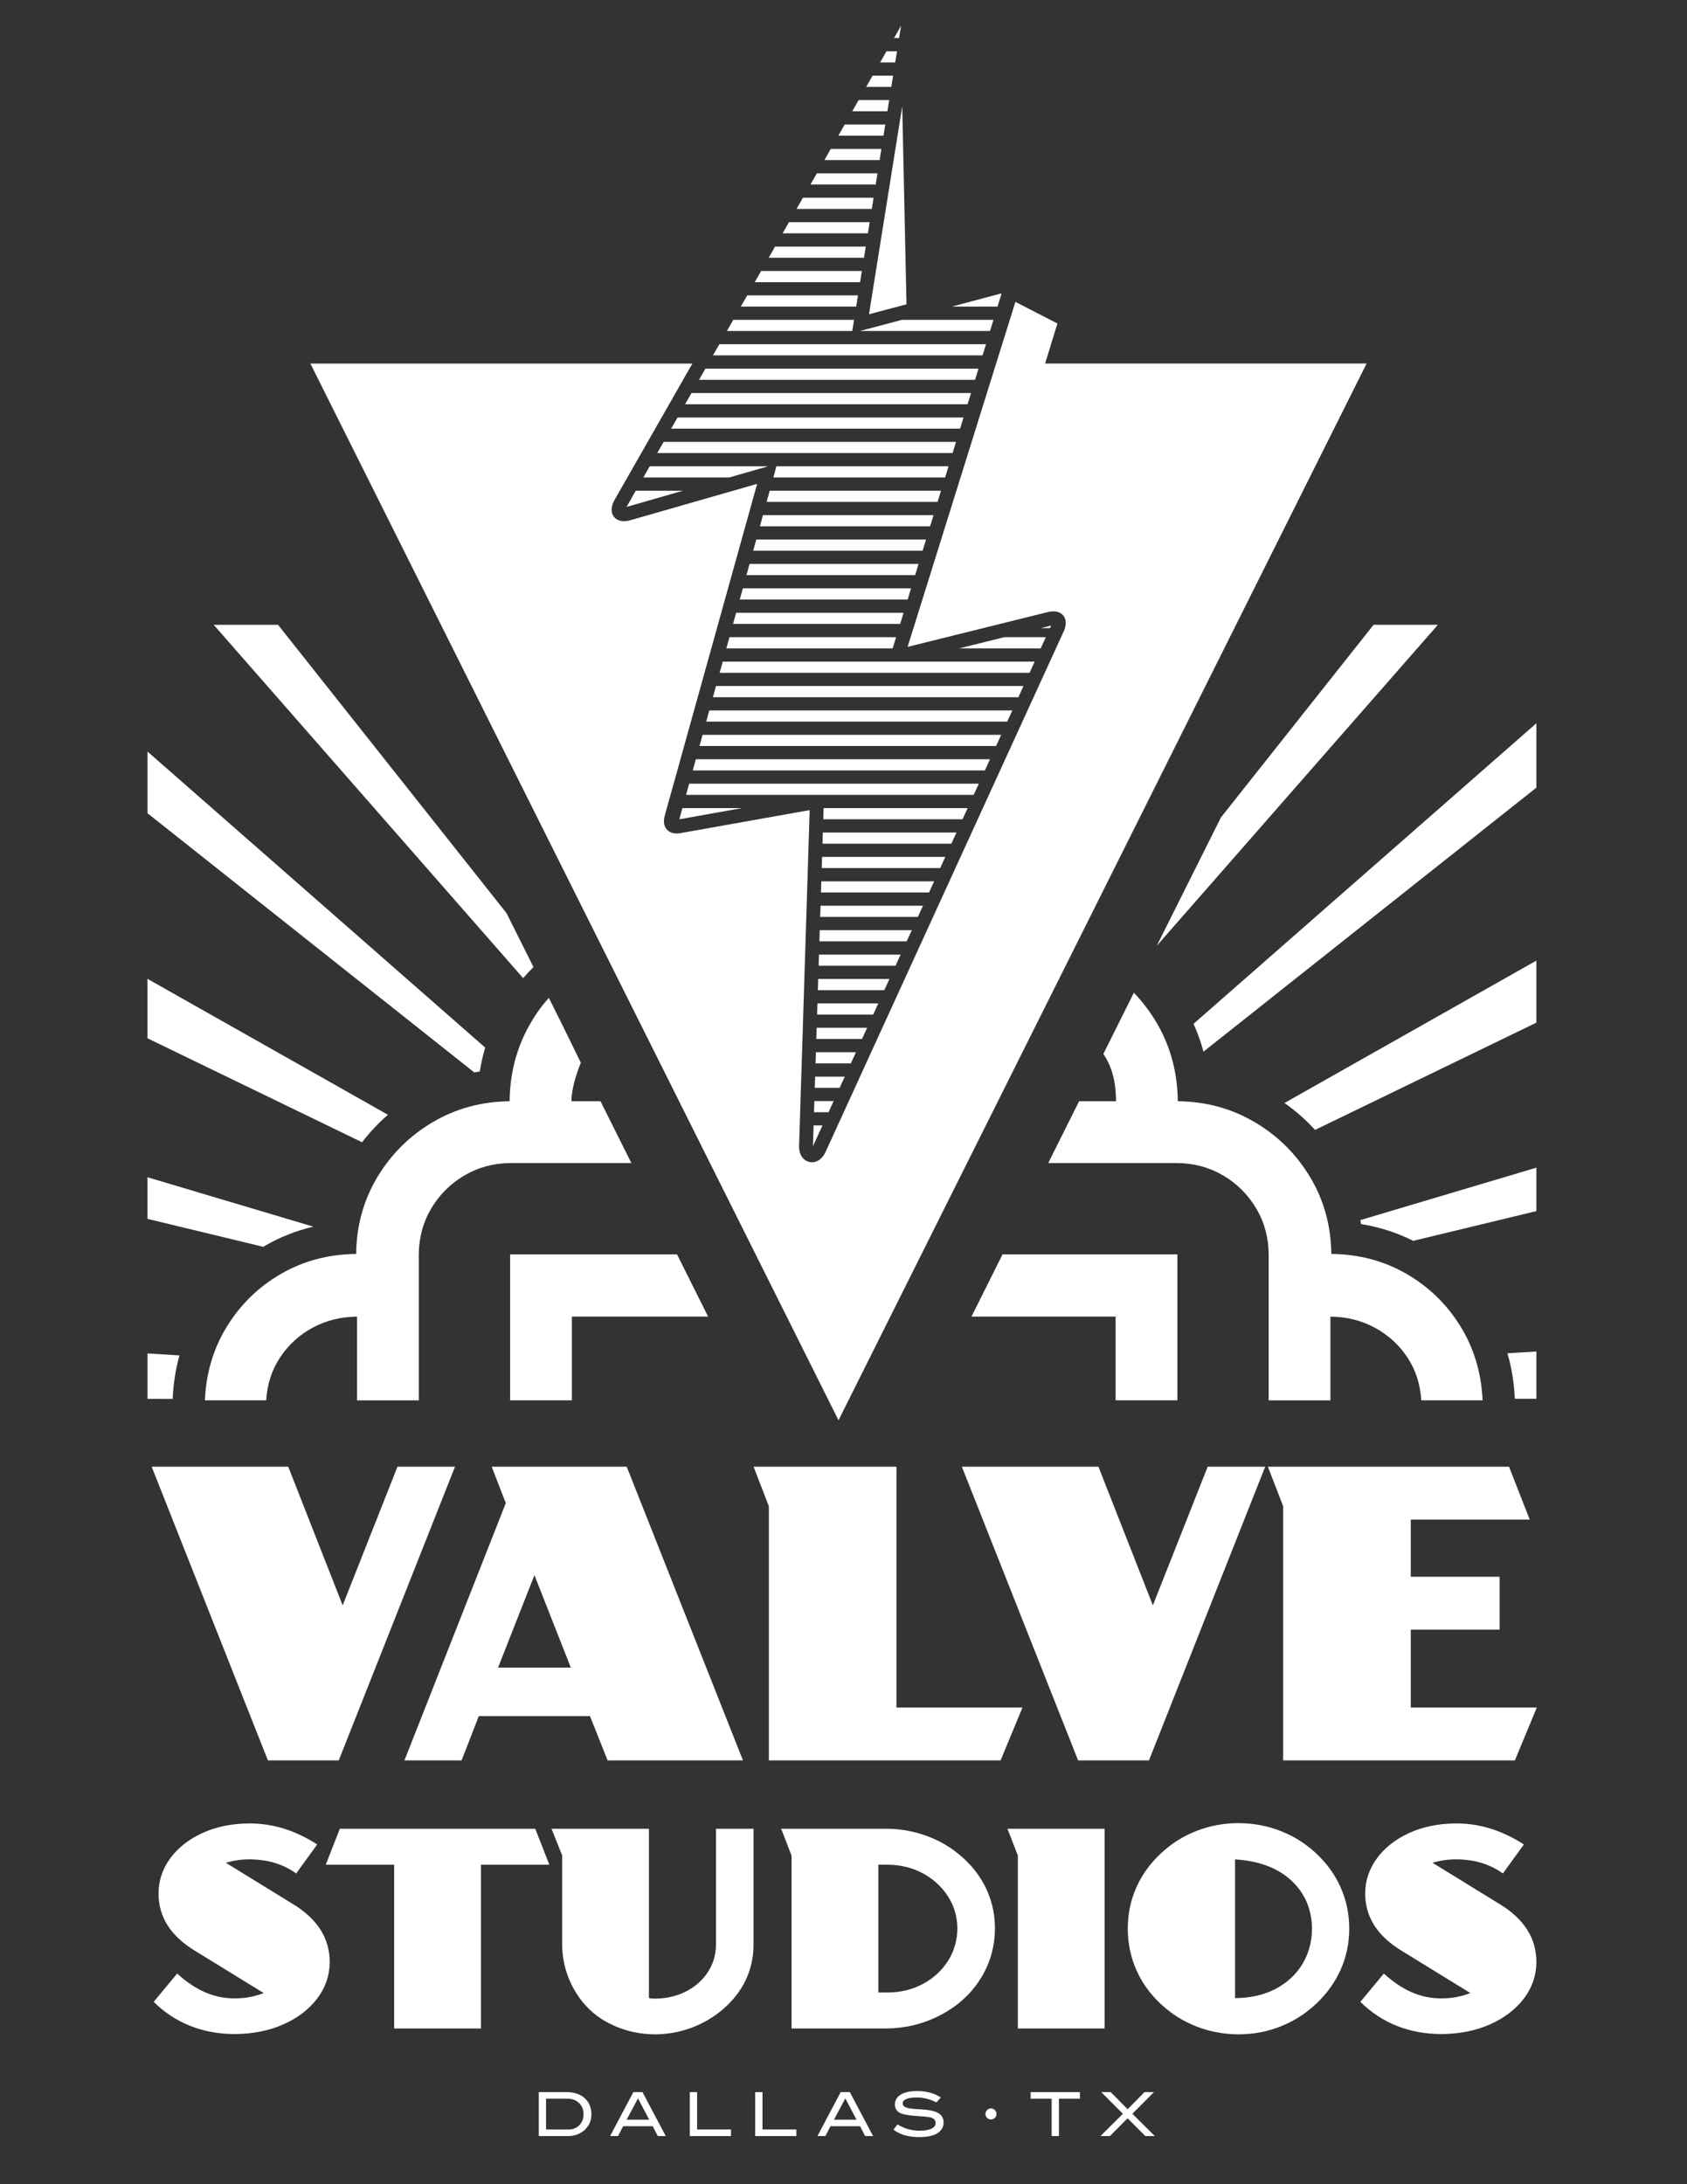
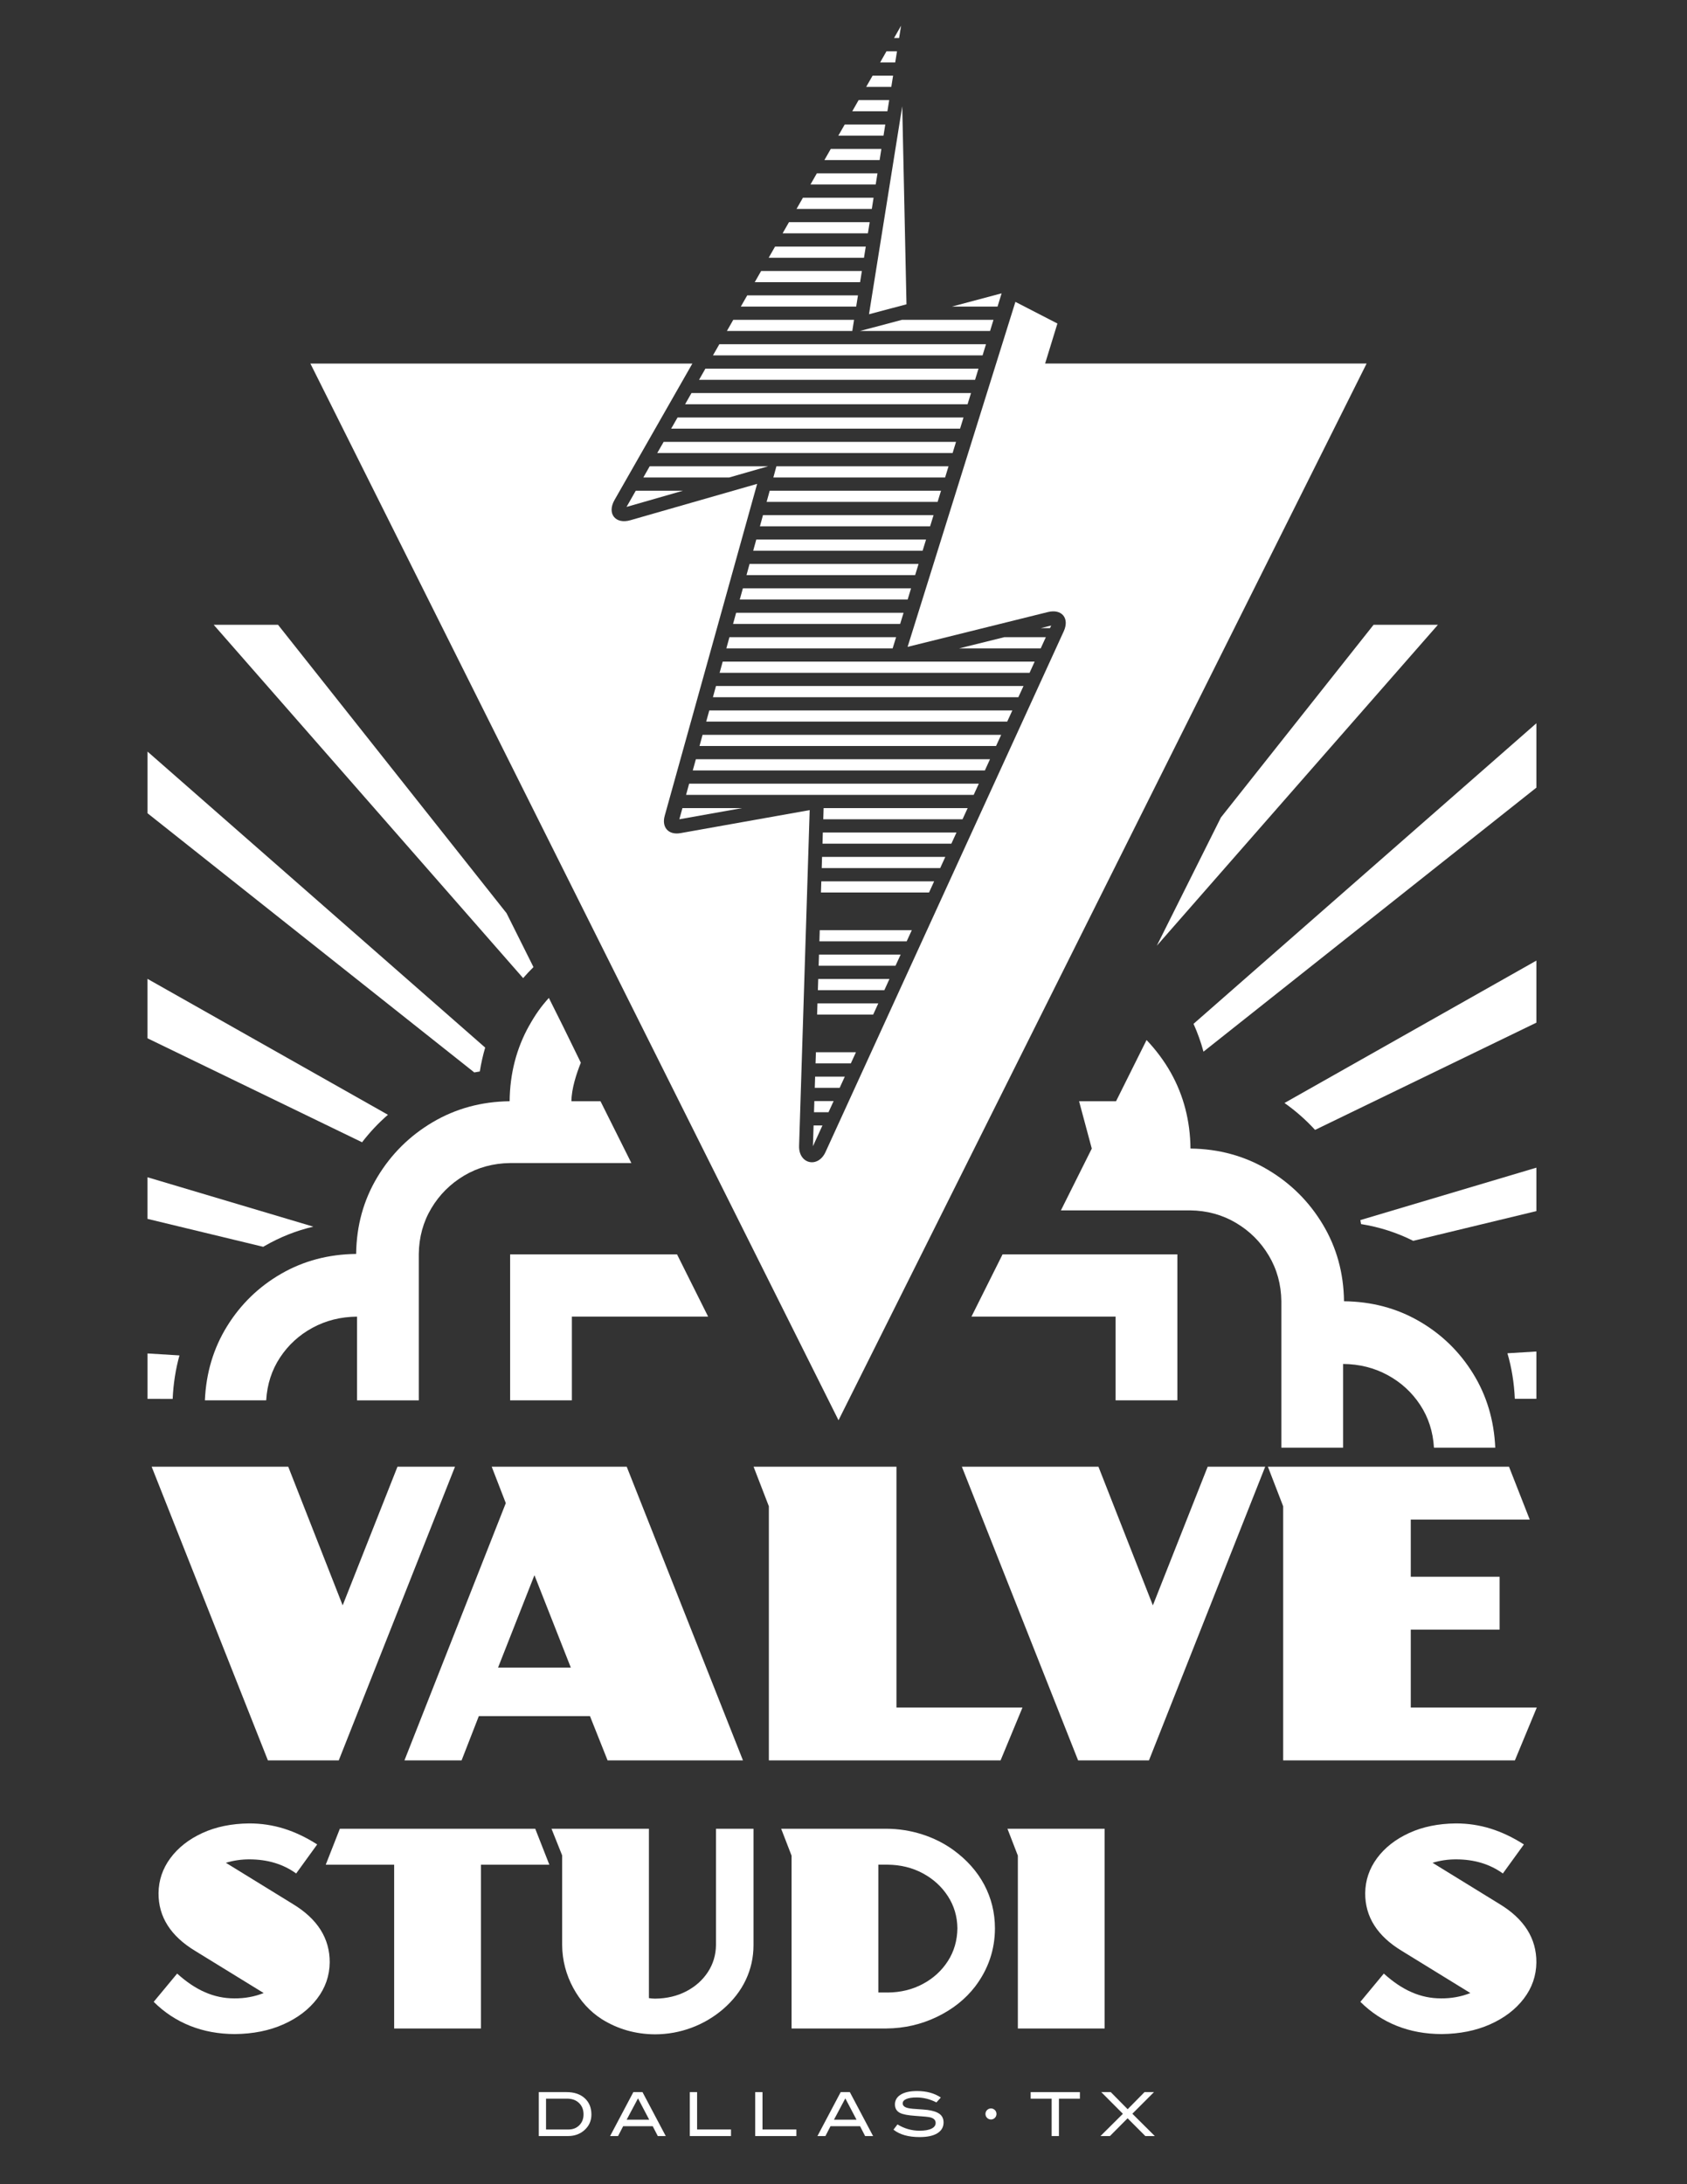
<svg xmlns="http://www.w3.org/2000/svg" id="artwork" viewBox="0 0 612 792">
  <rect x="0" y="0" width="612" height="792" fill="#333333" stroke="none" />
  <g>
    <g>
      <path d="M112.6,131.83h138.57l-28.25,49.49c-2.8,4.9.33,8.88,5.75,7.32l46-13.19-33.53,120.35c-1.18,4.23,1.4,7.07,5.72,6.3l46.87-8.35-3.84,121.72c-.21,6.61,6.84,8.26,9.59,2.25l86.42-188.81c2.17-4.75-.72-8.23-5.78-6.97l-50.87,12.62,39.11-125.1,15.24,7.85-4.46,14.51h116.63l-191.58,383.17L112.6,131.83Z" style="fill: #fff; stroke-width: 0px;" />
      <polygon points="327.31 38.54 328.85 110.34 315.25 113.95 327.31 38.54" style="fill: #fff; stroke-width: 0px;" />
      <polygon points="233.64 181.99 227.29 183.81 228.33 181.99 230.64 177.93 247.78 177.93 233.64 181.99" style="fill: #fff; stroke-width: 0px;" />
      <path d="M62.64,507.26l-9.12-.02v-16.47l11.58.71c-1.4,5.04-2.21,10.29-2.46,15.73v.05Z" style="fill: #fff; fill-rule: evenodd; stroke-width: 0px;" />
      <path d="M189.78,354.67l-112.26-128.12h23.34l82.9,104.57,9.77,19.55c-1.3,1.28-2.55,2.62-3.75,4Z" style="fill: #fff; fill-rule: evenodd; stroke-width: 0px;" />
      <path d="M172.06,388.87l-118.54-93.98v-22.36l122.49,107.33c-.83,2.83-1.48,5.71-1.94,8.66-.67.11-1.34.23-2,.35Z" style="fill: #fff; fill-rule: evenodd; stroke-width: 0px;" />
      <path d="M131.35,414.19l-77.84-37.7v-21.55l87.22,49.28c-3.45,3-6.58,6.32-9.38,9.97Z" style="fill: #fff; fill-rule: evenodd; stroke-width: 0px;" />
      <path d="M95.5,452.1l-41.99-10.13v-15.09l60.15,17.91c-6.14,1.44-11.99,3.75-17.52,6.93l-.64.37Z" style="fill: #fff; fill-rule: evenodd; stroke-width: 0px;" />
      <path d="M557.36,507.21h-7.82c-.25-5.72-1.14-11.24-2.68-16.51l10.5-.64v17.16Z" style="fill: #fff; fill-rule: evenodd; stroke-width: 0px;" />
      <polygon points="442.92 296.41 498.3 226.55 521.64 226.55 419.65 342.94 442.92 296.41" style="fill: #fff; fill-rule: evenodd; stroke-width: 0px;" />
      <path d="M432.98,371.25l124.38-108.99v23.34l-120.77,95.74c-.93-3.45-2.13-6.82-3.61-10.09Z" style="fill: #fff; fill-rule: evenodd; stroke-width: 0px;" />
      <path d="M465.98,399.95l91.38-51.63v22.5l-80.29,38.89c-3.32-3.63-7.02-6.89-11.08-9.75Z" style="fill: #fff; fill-rule: evenodd; stroke-width: 0px;" />
      <path d="M493.5,442.41l63.86-19.01v15.75l-44.68,10.78c-5.96-2.99-12.29-5.01-18.92-6.07l-.25-1.45Z" style="fill: #fff; fill-rule: evenodd; stroke-width: 0px;" />
      <polygon points="256.89 477.41 207.46 477.41 207.46 507.77 185.06 507.77 185.06 454.84 245.61 454.84 256.89 477.41" style="fill: #fff; fill-rule: evenodd; stroke-width: 0px;" />
      <path d="M192,371.86c2.17-3.89,4.23-6.83,7.11-10.01l5.21,10.43,6.39,13.06c-1.58,3.95-3.38,9.41-3.41,13.98h10.55l11.2,22.41h-43.99c-6.13.07-11.69,1.59-16.67,4.54-4.98,2.96-8.95,6.91-11.91,11.86-2.96,4.96-4.47,10.47-4.55,16.56v53.09h-22.4v-30.36c-5.91.05-11.3,1.4-16.16,4.04-4.86,2.64-8.79,6.24-11.79,10.79-3,4.55-4.67,9.73-5.01,15.52h-22.24c.43-9.96,3.12-18.92,8.06-26.89,4.94-7.97,11.47-14.31,19.6-19,8.13-4.69,17.2-7.09,27.21-7.2.12-10.24,2.69-19.52,7.69-27.85,5-8.32,11.69-14.96,20.06-19.91,8.38-4.95,17.68-7.48,27.93-7.61.1-10.02,2.47-19.18,7.11-27.46Z" style="fill: #fff; fill-rule: evenodd; stroke-width: 0px;" />
      <polygon points="363.7 454.84 427.12 454.84 427.12 507.77 404.71 507.77 404.71 477.41 352.42 477.41 363.7 454.84" style="fill: #fff; fill-rule: evenodd; stroke-width: 0px;" />
-       <path d="M391.46,399.32h13.41c-.05-5.19-.75-11.54-4.6-17.16l11.07-22.2c3.31,3.46,6.41,7.57,8.83,11.89,4.64,8.29,7,17.44,7.11,27.46,10.25.12,19.55,2.66,27.93,7.61,8.38,4.95,15.07,11.58,20.07,19.91,5,8.33,7.57,17.61,7.69,27.85,10.01.11,19.08,2.51,27.21,7.2,8.13,4.69,14.66,11.02,19.6,19,4.94,7.97,7.62,16.93,8.06,26.89h-22.24c-.34-5.79-2.01-10.97-5.01-15.52-3-4.55-6.93-8.15-11.79-10.79-4.86-2.64-10.24-3.99-16.16-4.04v30.36h-22.4v-53.09c-.07-6.08-1.59-11.6-4.55-16.56-2.96-4.96-6.92-8.91-11.9-11.86-4.98-2.95-10.53-4.47-16.67-4.54h-46.85l11.2-22.41Z" style="fill: #fff; fill-rule: evenodd; stroke-width: 0px;" />
+       <path d="M391.46,399.32h13.41l11.07-22.2c3.31,3.46,6.41,7.57,8.83,11.89,4.64,8.29,7,17.44,7.11,27.46,10.25.12,19.55,2.66,27.93,7.61,8.38,4.95,15.07,11.58,20.07,19.91,5,8.33,7.57,17.61,7.69,27.85,10.01.11,19.08,2.51,27.21,7.2,8.13,4.69,14.66,11.02,19.6,19,4.94,7.97,7.62,16.93,8.06,26.89h-22.24c-.34-5.79-2.01-10.97-5.01-15.52-3-4.55-6.93-8.15-11.79-10.79-4.86-2.64-10.24-3.99-16.16-4.04v30.36h-22.4v-53.09c-.07-6.08-1.59-11.6-4.55-16.56-2.96-4.96-6.92-8.91-11.9-11.86-4.98-2.95-10.53-4.47-16.67-4.54h-46.85l11.2-22.41Z" style="fill: #fff; fill-rule: evenodd; stroke-width: 0px;" />
      <g>
        <polygon points="165.06 531.84 122.89 638.33 97.19 638.33 55.02 531.84 104.57 531.84 124.31 582.11 144.19 531.84 165.06 531.84" style="fill: #fff; fill-rule: evenodd; stroke-width: 0px;" />
        <path d="M269.55,638.33h-49.13l-6.39-16.05h-40.33l-6.25,16.05h-20.73l36.77-93.29-5.11-13.2h48.98l42.17,106.49ZM207.08,604.68l-13.2-33.51-13.2,33.51h26.41Z" style="fill: #fff; fill-rule: evenodd; stroke-width: 0px;" />
        <polygon points="370.93 619.16 362.98 638.33 278.92 638.33 278.92 546.18 273.38 531.84 325.21 531.84 325.21 619.16 370.93 619.16" style="fill: #fff; fill-rule: evenodd; stroke-width: 0px;" />
        <polygon points="458.98 531.84 416.81 638.33 391.11 638.33 348.94 531.84 398.49 531.84 418.23 582.11 438.11 531.84 458.98 531.84" style="fill: #fff; fill-rule: evenodd; stroke-width: 0px;" />
        <polygon points="557.51 619.16 549.56 638.33 465.5 638.33 465.5 546.18 459.96 531.84 547.43 531.84 554.95 551.01 511.79 551.01 511.79 571.74 544.02 571.74 544.02 590.91 511.79 590.91 511.79 619.16 557.51 619.16" style="fill: #fff; fill-rule: evenodd; stroke-width: 0px;" />
      </g>
      <g>
        <path d="M64.28,715.64c3.36,3.04,6.73,5.3,10.13,6.77,3.39,1.48,6.94,2.22,10.63,2.21,3.73.03,7.27-.61,10.62-1.93l-24.82-15.26c-8.93-5.39-13.37-12.38-13.33-20.95.05-4.66,1.48-8.89,4.29-12.7,2.81-3.8,6.67-6.84,11.6-9.11,4.93-2.27,10.61-3.43,17.04-3.49,4.33,0,8.52.63,12.57,1.89,4.05,1.27,8.07,3.18,12.06,5.73l-7.63,10.53c-4.71-3.4-10.35-5.1-16.9-5.12-2.96-.01-5.83.4-8.59,1.25l24.33,14.97c8.93,5.41,13.37,12.46,13.33,21.15-.06,4.85-1.58,9.23-4.56,13.13-2.98,3.9-7.04,7.01-12.2,9.31-5.15,2.3-11.03,3.48-17.63,3.54-5.86-.01-11.28-1-16.25-2.98-4.97-1.98-9.37-4.88-13.21-8.71l8.5-10.24Z" style="fill: #fff; fill-rule: evenodd; stroke-width: 0px;" />
        <polygon points="199.29 676.15 174.47 676.15 174.47 735.54 142.99 735.54 142.99 676.15 118.17 676.15 123.29 663.11 194.17 663.11 199.29 676.15" style="fill: #fff; fill-rule: evenodd; stroke-width: 0px;" />
        <path d="M273.35,663.11v42.2c0,4.47-.94,8.67-2.8,12.61-1.86,3.95-4.63,7.5-8.3,10.66-3.42,2.91-7.23,5.15-11.44,6.71-4.21,1.56-8.61,2.35-13.18,2.37-7.07-.05-13.5-1.88-19.31-5.5-4.32-2.77-7.78-6.55-10.38-11.36-2.6-4.81-3.94-9.97-4.01-15.49v-32.54l-3.86-9.66h35.34v61.42c.69.11,1.43.18,2.22.19,4.23-.04,8-.93,11.31-2.65,3.32-1.73,5.94-4.06,7.86-6.99,1.92-2.93,2.9-6.22,2.94-9.86v-42.11h13.62Z" style="fill: #fff; fill-rule: evenodd; stroke-width: 0px;" />
        <path d="M321.54,663.11c4.44.02,8.75.69,12.93,2.02,4.18,1.33,7.99,3.23,11.41,5.71,4.89,3.56,8.62,7.76,11.19,12.6,2.56,4.84,3.86,10.1,3.87,15.79-.02,7.74-2.4,14.76-7.15,21.05-3.54,4.61-8.17,8.29-13.88,11.04-5.71,2.75-11.84,4.16-18.37,4.22h-34.38v-62.67l-3.77-9.75h38.14ZM322.02,722.5c4.72-.04,8.98-1.08,12.78-3.12,3.8-2.03,6.82-4.8,9.07-8.29,2.24-3.49,3.39-7.45,3.45-11.87-.05-4.3-1.2-8.18-3.45-11.65-2.25-3.47-5.27-6.23-9.07-8.28-3.8-2.05-8.06-3.1-12.78-3.15h-3.38v46.35h3.38Z" style="fill: #fff; fill-rule: evenodd; stroke-width: 0px;" />
        <polygon points="400.73 735.54 369.25 735.54 369.25 672.86 365.48 663.11 400.73 663.11 400.73 735.54" style="fill: #fff; fill-rule: evenodd; stroke-width: 0px;" />
-         <path d="M449.4,737.66c-5.35-.01-10.44-.95-15.26-2.81-4.82-1.86-9.13-4.56-12.94-8.1-3.97-3.69-6.97-7.87-9-12.52-2.04-4.65-3.06-9.62-3.07-14.91,0-5.29,1.03-10.24,3.07-14.86,2.04-4.62,5.04-8.78,9-12.47,3.8-3.54,8.1-6.24,12.89-8.1,4.79-1.86,9.86-2.8,15.21-2.81,5.3.01,10.36.95,15.17,2.81,4.81,1.86,9.12,4.56,12.93,8.1,3.97,3.7,6.97,7.87,9,12.51,2.04,4.64,3.06,9.58,3.07,14.82,0,5.24-1.03,10.17-3.07,14.79-2.04,4.62-5.04,8.8-9,12.54-3.8,3.54-8.08,6.26-12.84,8.15-4.77,1.89-9.82,2.84-15.16,2.86ZM448.05,724.53c5.67-.05,10.58-1.17,14.75-3.38,4.17-2.2,7.39-5.2,9.68-8.98,2.29-3.78,3.45-8.06,3.48-12.84-.08-7.03-2.57-12.84-7.47-17.41-4.9-4.57-11.71-7.14-20.44-7.7v50.31Z" style="fill: #fff; fill-rule: evenodd; stroke-width: 0px;" />
        <path d="M502.03,715.64c3.36,3.04,6.73,5.3,10.13,6.77,3.39,1.48,6.94,2.22,10.63,2.21,3.73.03,7.28-.61,10.62-1.93l-24.82-15.26c-8.93-5.39-13.37-12.38-13.33-20.95.05-4.66,1.48-8.89,4.29-12.7,2.81-3.8,6.68-6.84,11.61-9.11,4.93-2.27,10.61-3.43,17.04-3.49,4.33,0,8.52.63,12.57,1.89,4.05,1.27,8.07,3.18,12.06,5.73l-7.63,10.53c-4.72-3.4-10.35-5.1-16.9-5.12-2.96-.01-5.83.4-8.6,1.25l24.33,14.97c8.93,5.41,13.37,12.46,13.33,21.15-.06,4.85-1.58,9.23-4.56,13.13-2.98,3.9-7.04,7.01-12.2,9.31-5.15,2.3-11.03,3.48-17.63,3.54-5.86-.01-11.28-1-16.25-2.98-4.97-1.98-9.37-4.88-13.21-8.71l8.5-10.24Z" style="fill: #fff; fill-rule: evenodd; stroke-width: 0px;" />
      </g>
      <polygon points="360.57 107.11 363.36 106.37 363.13 107.11 361.88 111.17 345.3 111.17 360.57 107.11" style="fill: #fff; stroke-width: 0px;" />
      <polygon points="377.58 227.76 381.34 226.83 380.91 227.76 377.58 227.76" style="fill: #fff; stroke-width: 0px;" />
      <polygon points="295.3 403.3 295.43 399.25 302.42 399.25 300.56 403.3 295.3 403.3" style="fill: #fff; stroke-width: 0px;" />
      <polygon points="351.04 293.02 349.18 297.07 298.66 297.07 298.79 293.02 351.04 293.02" style="fill: #fff; stroke-width: 0px;" />
      <polygon points="269.21 293.02 246.45 297.07 247.57 293.02 269.21 293.02" style="fill: #fff; stroke-width: 0px;" />
      <polygon points="347.97 235.1 364.32 231.05 379.4 231.05 377.55 235.1 347.97 235.1" style="fill: #fff; stroke-width: 0px;" />
      <polygon points="311.96 120.02 327.23 115.97 360.41 115.97 359.17 120.02 311.96 120.02" style="fill: #fff; stroke-width: 0px;" />
      <polygon points="324.34 13.79 326.89 9.32 326.17 13.79 324.34 13.79" style="fill: #fff; stroke-width: 0px;" />
      <polygon points="319.29 22.64 321.6 18.59 325.41 18.59 324.76 22.64 319.29 22.64" style="fill: #fff; stroke-width: 0px;" />
      <polygon points="314.23 31.5 316.55 27.44 323.99 27.44 323.34 31.5 314.23 31.5" style="fill: #fff; stroke-width: 0px;" />
      <polygon points="309.18 40.35 311.49 36.29 322.58 36.29 321.93 40.35 309.18 40.35" style="fill: #fff; stroke-width: 0px;" />
      <polygon points="304.12 49.2 306.44 45.15 321.16 45.15 320.51 49.2 304.12 49.2" style="fill: #fff; stroke-width: 0px;" />
      <polygon points="299.07 58.05 301.38 54 319.74 54 319.1 58.05 299.07 58.05" style="fill: #fff; stroke-width: 0px;" />
      <polygon points="294.02 66.9 296.33 62.85 318.33 62.85 317.68 66.9 294.02 66.9" style="fill: #fff; stroke-width: 0px;" />
      <polygon points="288.96 75.76 291.28 71.7 316.91 71.7 316.27 75.76 288.96 75.76" style="fill: #fff; stroke-width: 0px;" />
      <polygon points="283.91 84.61 286.22 80.56 315.5 80.56 314.85 84.61 283.91 84.61" style="fill: #fff; stroke-width: 0px;" />
      <polygon points="278.86 93.46 281.17 89.41 314.08 89.41 313.43 93.46 278.86 93.46" style="fill: #fff; stroke-width: 0px;" />
      <polygon points="273.8 102.32 276.12 98.26 312.67 98.26 312.02 102.32 273.8 102.32" style="fill: #fff; stroke-width: 0px;" />
      <polygon points="268.75 111.17 271.07 107.11 311.25 107.11 310.6 111.17 268.75 111.17" style="fill: #fff; stroke-width: 0px;" />
      <polygon points="263.7 120.02 266.01 115.97 309.83 115.97 309.19 120.02 263.7 120.02" style="fill: #fff; stroke-width: 0px;" />
      <polygon points="258.64 128.87 260.96 124.82 357.69 124.82 356.45 128.87 258.64 128.87" style="fill: #fff; stroke-width: 0px;" />
      <polygon points="253.59 137.73 255.9 133.67 354.97 133.67 353.73 137.73 253.59 137.73" style="fill: #fff; stroke-width: 0px;" />
      <polygon points="248.54 146.58 250.85 142.52 352.26 142.52 351.01 146.58 248.54 146.58" style="fill: #fff; stroke-width: 0px;" />
      <polygon points="243.48 155.43 245.8 151.38 349.54 151.38 348.29 155.43 243.48 155.43" style="fill: #fff; stroke-width: 0px;" />
      <polygon points="238.43 164.28 240.75 160.23 346.82 160.23 345.58 164.28 238.43 164.28" style="fill: #fff; stroke-width: 0px;" />
      <polygon points="278.65 169.08 264.51 173.14 233.38 173.14 235.69 169.08 278.65 169.08" style="fill: #fff; stroke-width: 0px;" />
      <polygon points="280.55 173.14 281.66 169.08 344.1 169.08 342.86 173.14 280.55 173.14" style="fill: #fff; stroke-width: 0px;" />
      <polygon points="278.11 181.99 279.23 177.93 341.38 177.93 340.14 181.99 278.11 181.99" style="fill: #fff; stroke-width: 0px;" />
      <polygon points="275.68 190.84 276.79 186.79 338.67 186.79 337.42 190.84 275.68 190.84" style="fill: #fff; stroke-width: 0px;" />
      <polygon points="273.24 199.69 274.36 195.64 335.95 195.64 334.7 199.69 273.24 199.69" style="fill: #fff; stroke-width: 0px;" />
      <polygon points="270.81 208.54 271.92 204.49 333.23 204.49 331.99 208.54 270.81 208.54" style="fill: #fff; stroke-width: 0px;" />
      <polygon points="268.37 217.4 269.49 213.34 330.51 213.34 329.27 217.4 268.37 217.4" style="fill: #fff; stroke-width: 0px;" />
      <polygon points="265.93 226.25 267.05 222.2 327.79 222.2 326.55 226.25 265.93 226.25" style="fill: #fff; stroke-width: 0px;" />
      <polygon points="263.5 235.1 264.62 231.05 325.08 231.05 323.83 235.1 263.5 235.1" style="fill: #fff; stroke-width: 0px;" />
      <polygon points="261.06 243.96 262.18 239.9 322.36 239.9 328.63 239.9 375.35 239.9 373.5 243.96 261.06 243.96" style="fill: #fff; stroke-width: 0px;" />
      <polygon points="258.63 252.81 259.74 248.75 371.3 248.75 369.44 252.81 258.63 252.81" style="fill: #fff; stroke-width: 0px;" />
      <polygon points="256.19 261.66 257.31 257.61 367.25 257.61 365.39 261.66 256.19 261.66" style="fill: #fff; stroke-width: 0px;" />
      <polygon points="253.76 270.51 254.87 266.46 363.2 266.46 361.34 270.51 253.76 270.51" style="fill: #fff; stroke-width: 0px;" />
      <polygon points="251.32 279.36 252.44 275.31 359.14 275.31 357.29 279.36 251.32 279.36" style="fill: #fff; stroke-width: 0px;" />
      <polygon points="248.89 288.22 250 284.16 355.09 284.16 353.23 288.22 248.89 288.22" style="fill: #fff; stroke-width: 0px;" />
      <polygon points="298.38 305.92 298.5 301.87 346.99 301.87 345.13 305.92 298.38 305.92" style="fill: #fff; stroke-width: 0px;" />
      <polygon points="298.1 314.77 298.22 310.72 342.93 310.72 341.08 314.77 298.1 314.77" style="fill: #fff; stroke-width: 0px;" />
      <polygon points="297.82 323.63 297.95 319.57 338.88 319.57 337.03 323.63 297.82 323.63" style="fill: #fff; stroke-width: 0px;" />
-       <polygon points="297.54 332.48 297.67 328.43 334.83 328.43 332.97 332.48 297.54 332.48" style="fill: #fff; stroke-width: 0px;" />
      <polygon points="297.26 341.33 297.38 337.28 330.78 337.28 328.92 341.33 297.26 341.33" style="fill: #fff; stroke-width: 0px;" />
      <polygon points="296.98 350.18 297.11 346.13 326.73 346.13 324.87 350.18 296.98 350.18" style="fill: #fff; stroke-width: 0px;" />
      <polygon points="296.7 359.04 296.83 354.98 322.67 354.98 320.82 359.04 296.7 359.04" style="fill: #fff; stroke-width: 0px;" />
      <polygon points="296.42 367.89 296.55 363.84 318.62 363.84 316.77 367.89 296.42 367.89" style="fill: #fff; stroke-width: 0px;" />
-       <polygon points="296.14 376.74 296.27 372.69 314.57 372.69 312.71 376.74 296.14 376.74" style="fill: #fff; stroke-width: 0px;" />
      <polygon points="295.86 385.59 295.99 381.54 310.52 381.54 308.66 385.59 295.86 385.59" style="fill: #fff; stroke-width: 0px;" />
      <polygon points="295.58 394.45 295.71 390.39 306.47 390.39 304.61 394.45 295.58 394.45" style="fill: #fff; stroke-width: 0px;" />
      <polygon points="294.91 415.63 295.02 412.15 295.15 408.1 298.36 408.1 296.51 412.15 294.91 415.63" style="fill: #fff; stroke-width: 0px;" />
    </g>
    <g>
      <path d="M205.53,758.61c2.77,0,4.97.74,6.59,2.21,1.62,1.47,2.43,3.45,2.43,5.93,0,2.27-.86,4.17-2.57,5.68-1.6,1.41-3.58,2.11-5.94,2.11h-10.58v-15.93h10.08ZM206.25,772.16c1.58,0,2.89-.51,3.91-1.54,1.02-1.02,1.53-2.34,1.53-3.94,0-1.71-.55-3.08-1.64-4.13-1.09-1.05-2.53-1.57-4.3-1.57h-7.66v11.18h8.16Z" style="fill: #fff; stroke-width: 0px;" />
      <path d="M241.52,774.54h-2.89l-1.84-3.56h-10.73l-1.84,3.56h-2.89l8.43-15.93h3.32l8.43,15.93ZM235.51,768.6l-4.06-7.72-4.11,7.72h8.16Z" style="fill: #fff; stroke-width: 0px;" />
      <path d="M265.19,774.54h-14.94v-15.93h2.64v13.55h12.3v2.38Z" style="fill: #fff; stroke-width: 0px;" />
      <path d="M288.91,774.54h-14.94v-15.93h2.64v13.55h12.3v2.38Z" style="fill: #fff; stroke-width: 0px;" />
      <path d="M316.73,774.54h-2.89l-1.83-3.56h-10.73l-1.84,3.56h-2.89l8.43-15.93h3.32l8.43,15.93ZM310.72,768.6l-4.06-7.72-4.11,7.72h8.16Z" style="fill: #fff; stroke-width: 0px;" />
      <path d="M339.73,762.35c-2.36-1.2-4.77-1.8-7.22-1.8-1.63,0-2.87.19-3.74.57-.87.38-1.3.91-1.3,1.58s.46,1.22,1.39,1.54c.66.23,1.74.4,3.23.48,2.2.15,3.65.26,4.36.35,2,.26,3.47.76,4.42,1.47.95.72,1.43,1.74,1.43,3.06,0,1.69-.75,2.99-2.24,3.92s-3.64,1.39-6.45,1.39c-4.06,0-7.22-.89-9.48-2.68l1.45-1.91c2.49,1.53,5.18,2.29,8.05,2.29,1.86,0,3.31-.26,4.33-.77.98-.5,1.47-1.18,1.47-2.05,0-1.01-.65-1.69-1.94-2.02-.67-.18-2.49-.36-5.46-.55-2.63-.18-4.47-.53-5.52-1.06-1.23-.62-1.85-1.65-1.85-3.1s.7-2.68,2.1-3.54c1.4-.87,3.38-1.3,5.93-1.3,3.43,0,6.31.79,8.62,2.35l-1.61,1.78Z" style="fill: #fff; stroke-width: 0px;" />
      <path d="M391.76,760.99h-7.61v13.55h-2.64v-13.55h-7.61v-2.38h17.86v2.38Z" style="fill: #fff; stroke-width: 0px;" />
      <path d="M418.92,774.54h-3.43l-6.43-6.44-6.4,6.44h-3.43l8.12-8.07-7.84-7.86h3.44l6.13,6.2,6.12-6.2h3.43l-7.84,7.84,8.13,8.08Z" style="fill: #fff; stroke-width: 0px;" />
    </g>
  </g>
  <path d="M361.5,766.53c0,1.1-.89,2-2,2s-2-.89-2-2,.89-2,2-2,2,.89,2,2Z" style="fill: #fff; stroke-width: 0px;" />
</svg>